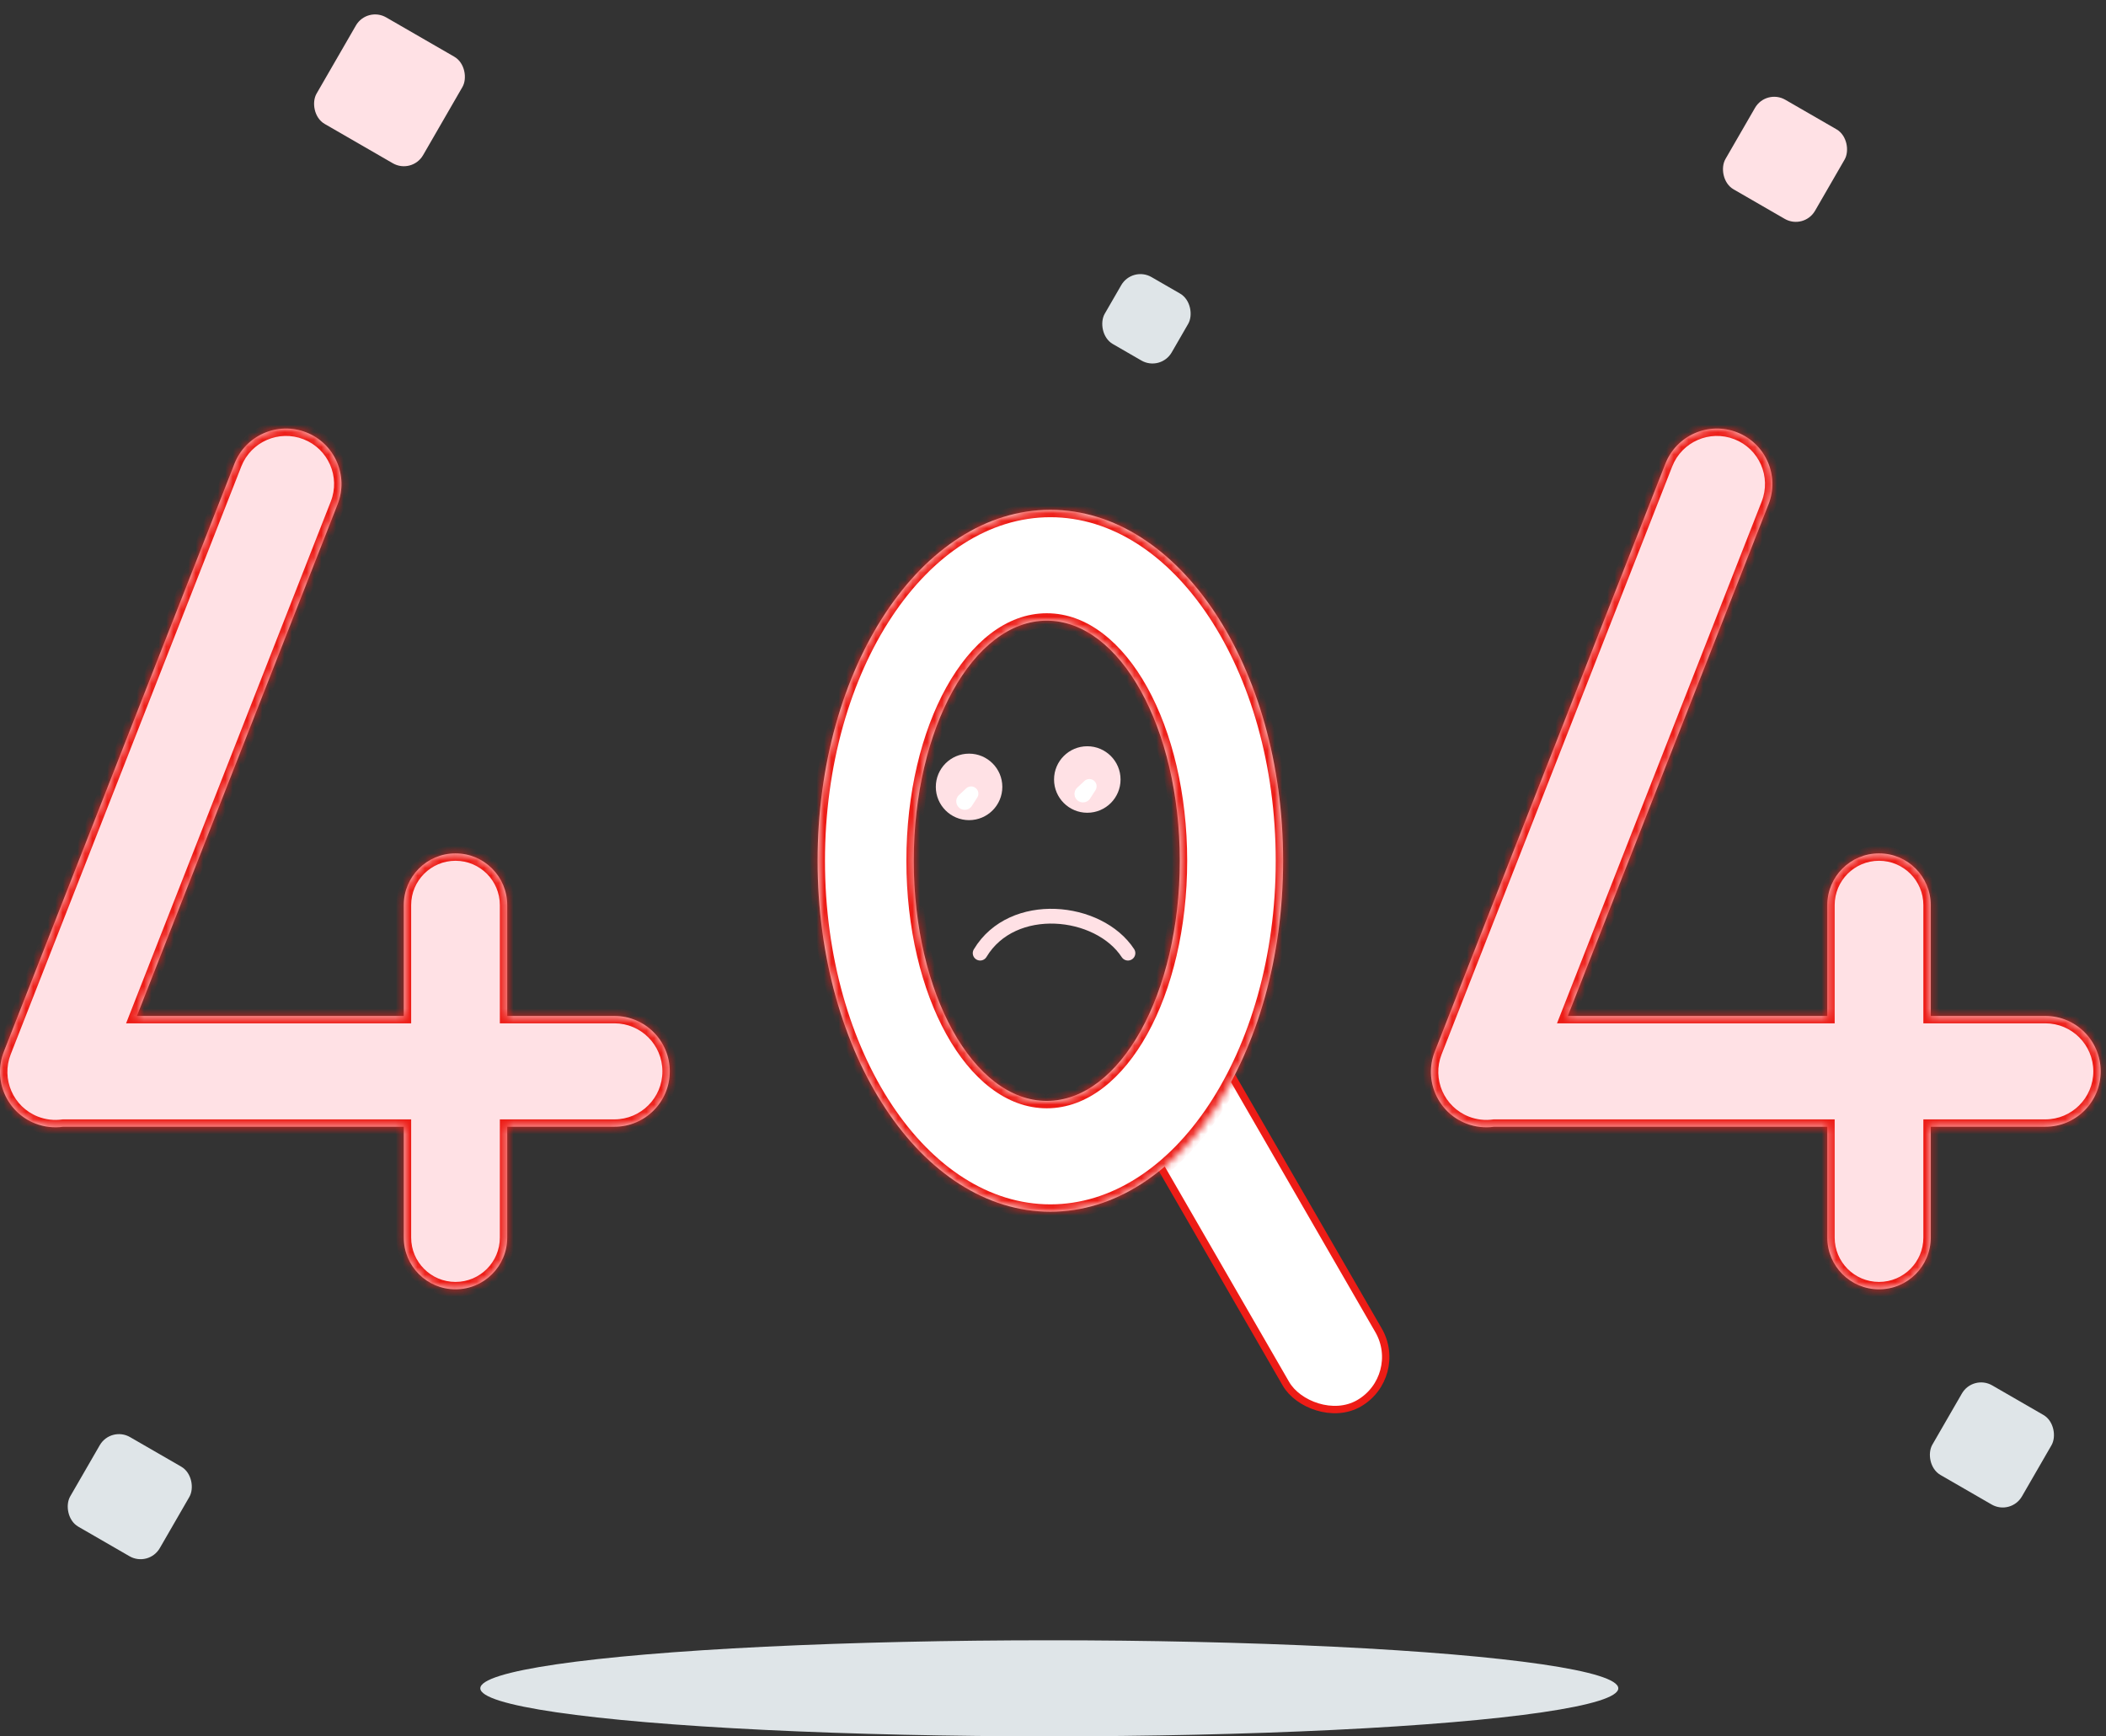
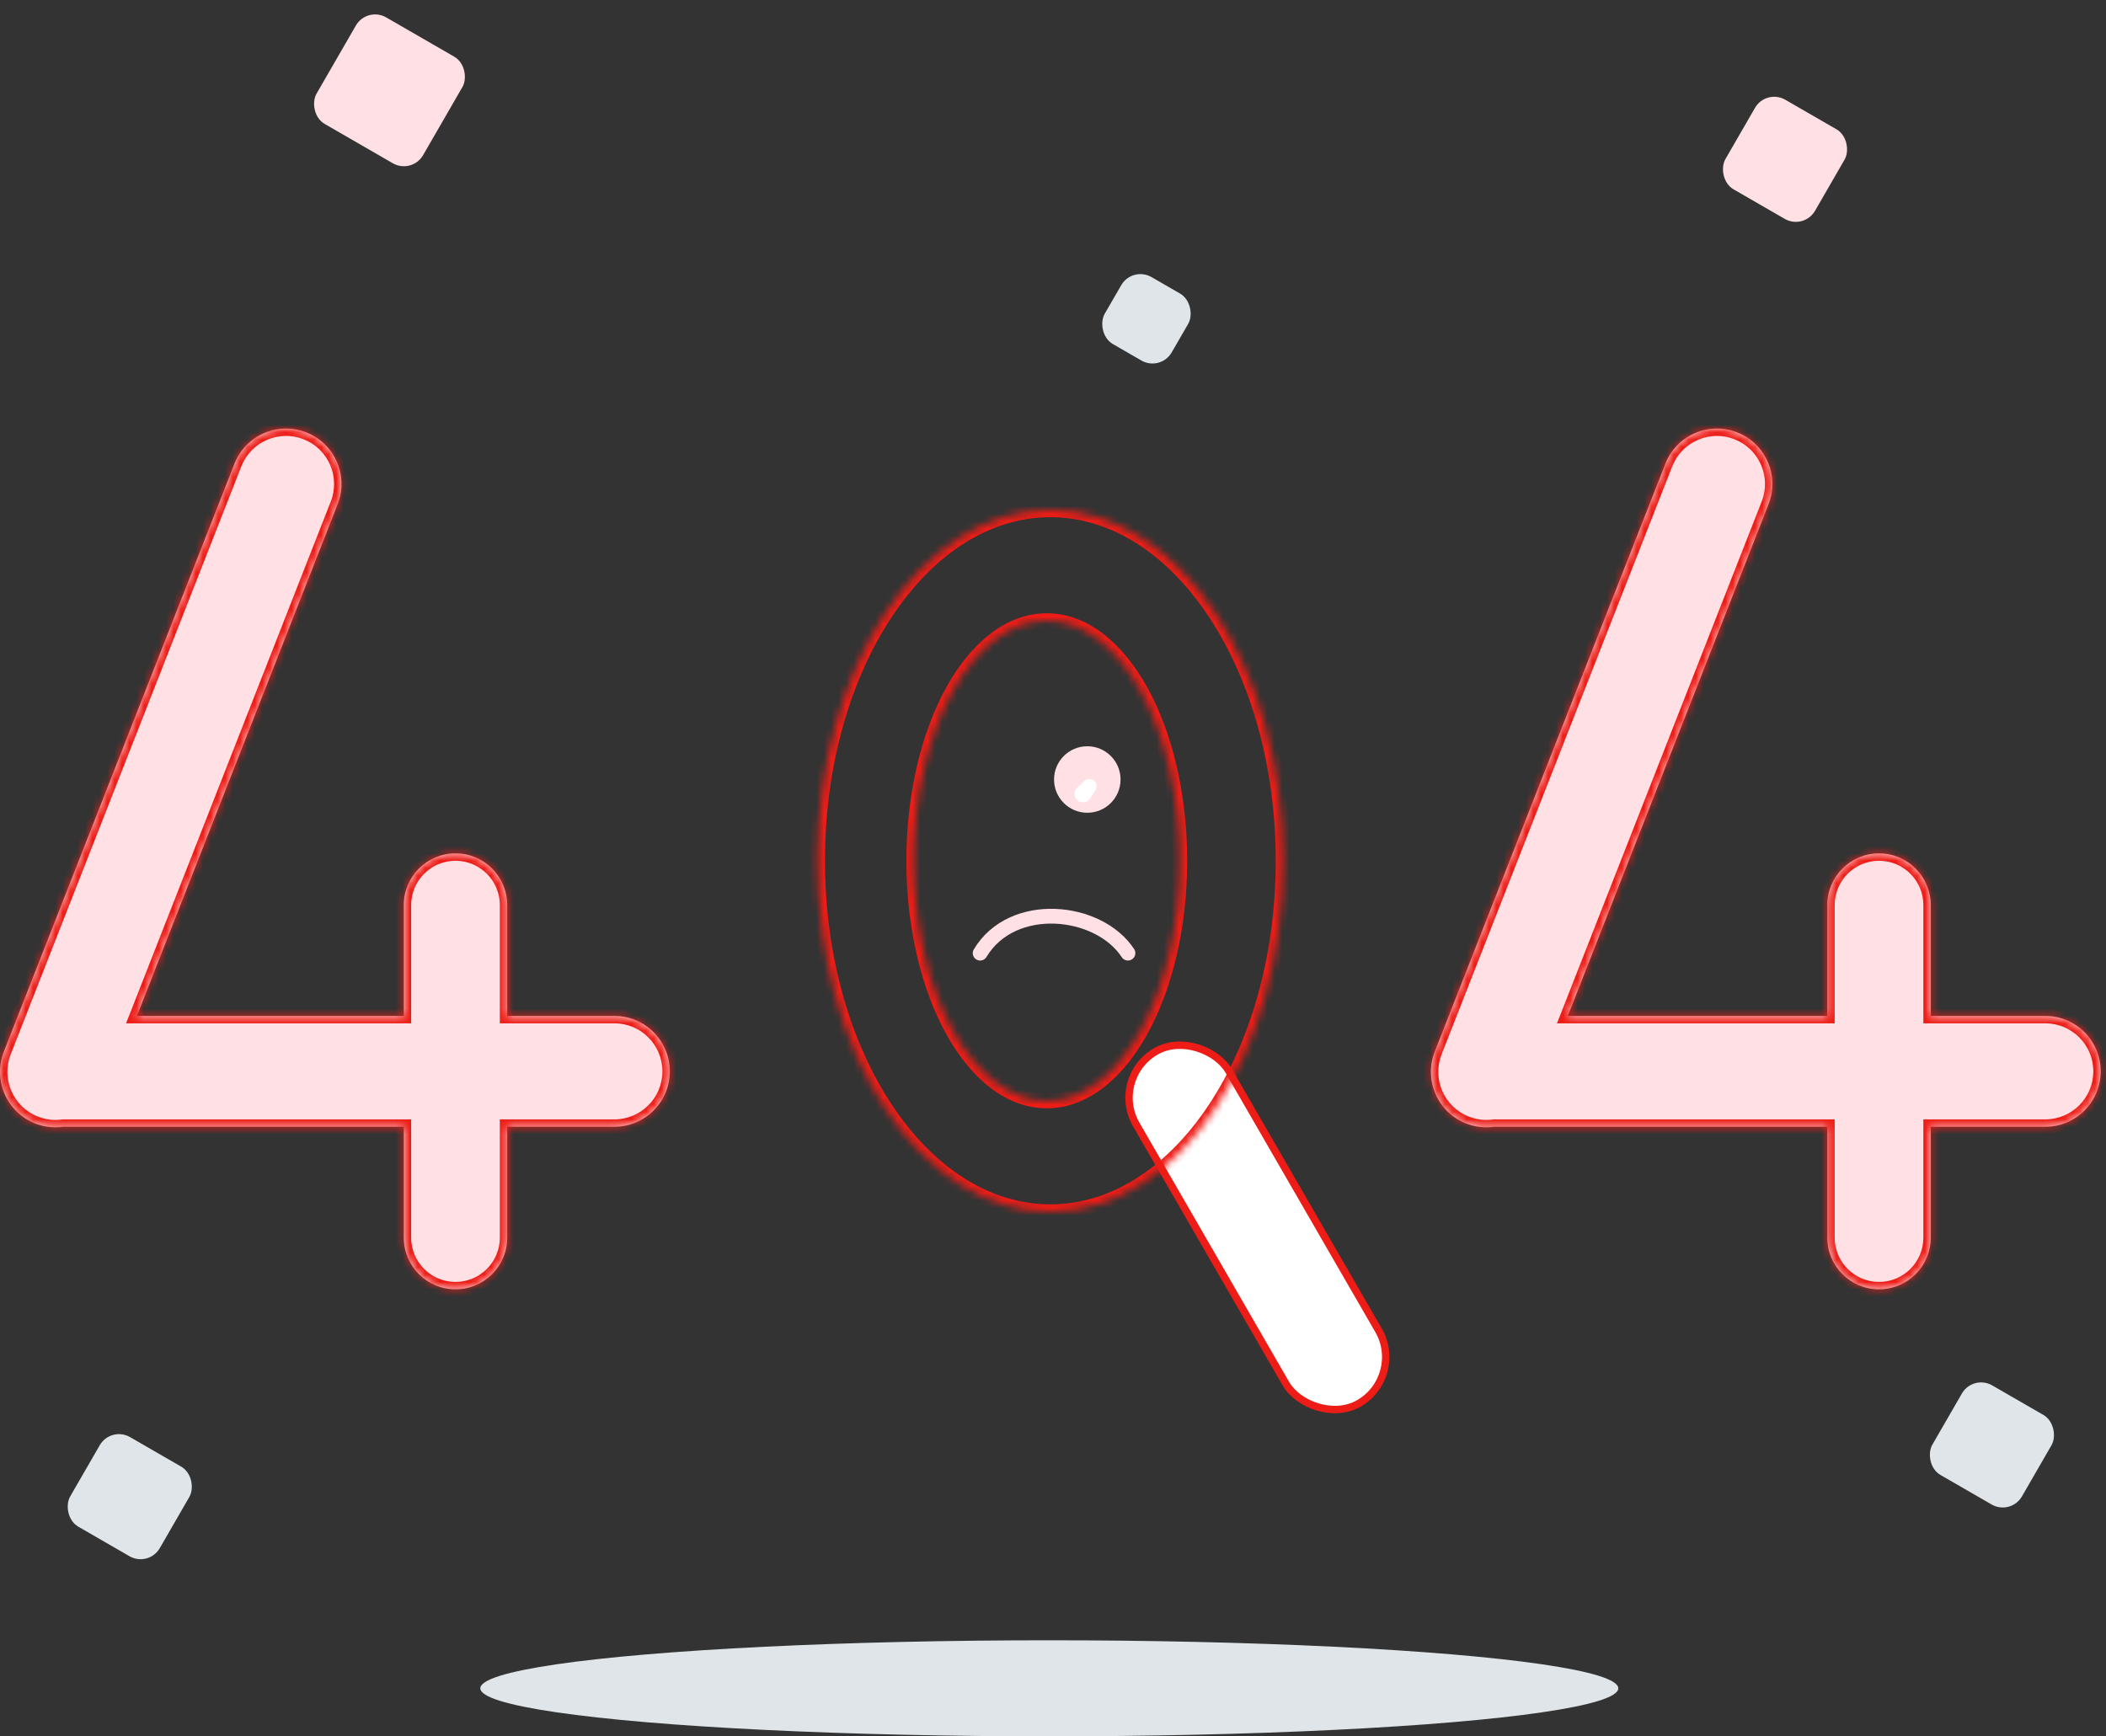
<svg xmlns="http://www.w3.org/2000/svg" width="285" height="235" viewBox="0 0 285 235" fill="none">
  <rect x="0" y="0" width="285" height="235" fill="#333333" stroke="none" />
  <mask id="path-1-inside-1_7194_11192" fill="white">
    <path fill-rule="evenodd" clip-rule="evenodd" d="M41.448 58.52C37.591 57.007 33.238 58.908 31.726 62.764L0.52 142.33C-0.993 146.187 0.908 150.54 4.764 152.053C6.012 152.542 7.311 152.674 8.549 152.499H54.642V167.499C54.642 171.365 57.776 174.499 61.642 174.499C65.508 174.499 68.642 171.365 68.642 167.499V152.499H83.142C87.284 152.499 90.642 149.141 90.642 144.999C90.642 140.857 87.284 137.499 83.142 137.499H68.642V122.499C68.642 118.633 65.508 115.499 61.642 115.499C57.776 115.499 54.642 118.633 54.642 122.499V137.499H18.53L45.692 68.242C47.205 64.385 45.305 60.033 41.448 58.52Z" />
  </mask>
  <path fill-rule="evenodd" clip-rule="evenodd" d="M41.448 58.52C37.591 57.007 33.238 58.908 31.726 62.764L0.52 142.33C-0.993 146.187 0.908 150.54 4.764 152.053C6.012 152.542 7.311 152.674 8.549 152.499H54.642V167.499C54.642 171.365 57.776 174.499 61.642 174.499C65.508 174.499 68.642 171.365 68.642 167.499V152.499H83.142C87.284 152.499 90.642 149.141 90.642 144.999C90.642 140.857 87.284 137.499 83.142 137.499H68.642V122.499C68.642 118.633 65.508 115.499 61.642 115.499C57.776 115.499 54.642 118.633 54.642 122.499V137.499H18.53L45.692 68.242C47.205 64.385 45.305 60.033 41.448 58.52Z" fill="#FFE1E5" />
  <path d="M31.726 62.764L30.794 62.399L31.726 62.764ZM41.448 58.52L41.813 57.589V57.589L41.448 58.52ZM0.52 142.33L1.451 142.695H1.451L0.52 142.33ZM4.764 152.053L4.399 152.984H4.399L4.764 152.053ZM8.549 152.499V151.499H8.479L8.409 151.509L8.549 152.499ZM54.642 152.499H55.642V151.499H54.642V152.499ZM68.642 152.499V151.499H67.642V152.499H68.642ZM68.642 137.499H67.642V138.499H68.642V137.499ZM54.642 137.499V138.499H55.642V137.499H54.642ZM18.53 137.499L17.599 137.134L17.064 138.499H18.53V137.499ZM45.692 68.242L44.761 67.877L45.692 68.242ZM32.656 63.13C33.967 59.787 37.74 58.14 41.083 59.451L41.813 57.589C37.442 55.875 32.509 58.028 30.794 62.399L32.656 63.13ZM1.451 142.695L32.656 63.13L30.794 62.399L-0.411 141.965L1.451 142.695ZM5.13 151.122C1.787 149.811 0.14 146.038 1.451 142.695L-0.411 141.965C-2.125 146.336 0.028 151.269 4.399 152.984L5.13 151.122ZM8.409 151.509C7.337 151.66 6.212 151.546 5.13 151.122L4.399 152.984C5.811 153.537 7.285 153.688 8.69 153.489L8.409 151.509ZM8.549 153.499H54.642V151.499H8.549V153.499ZM53.642 152.499V167.499H55.642V152.499H53.642ZM53.642 167.499C53.642 171.917 57.223 175.499 61.642 175.499V173.499C58.328 173.499 55.642 170.812 55.642 167.499H53.642ZM61.642 175.499C66.06 175.499 69.642 171.917 69.642 167.499H67.642C67.642 170.812 64.955 173.499 61.642 173.499V175.499ZM69.642 167.499V152.499H67.642V167.499H69.642ZM68.642 153.499H83.142V151.499H68.642V153.499ZM83.142 153.499C87.836 153.499 91.642 149.693 91.642 144.999H89.642C89.642 148.589 86.731 151.499 83.142 151.499V153.499ZM91.642 144.999C91.642 140.304 87.836 136.499 83.142 136.499V138.499C86.731 138.499 89.642 141.409 89.642 144.999H91.642ZM83.142 136.499H68.642V138.499H83.142V136.499ZM69.642 137.499V122.499H67.642V137.499H69.642ZM69.642 122.499C69.642 118.08 66.06 114.499 61.642 114.499V116.499C64.955 116.499 67.642 119.185 67.642 122.499H69.642ZM61.642 114.499C57.223 114.499 53.642 118.08 53.642 122.499H55.642C55.642 119.185 58.328 116.499 61.642 116.499V114.499ZM53.642 122.499V137.499H55.642V122.499H53.642ZM54.642 136.499H18.53V138.499H54.642V136.499ZM44.761 67.877L17.599 137.134L19.461 137.864L46.623 68.607L44.761 67.877ZM41.083 59.451C44.425 60.762 46.072 64.534 44.761 67.877L46.623 68.607C48.338 64.236 46.184 59.303 41.813 57.589L41.083 59.451Z" fill="#ED1C16" mask="url(#path-1-inside-1_7194_11192)" />
  <mask id="path-3-inside-2_7194_11192" fill="white">
    <path fill-rule="evenodd" clip-rule="evenodd" d="M235.089 58.52C231.233 57.007 226.88 58.908 225.367 62.764L194.162 142.33C192.649 146.187 194.549 150.54 198.406 152.053C199.653 152.542 200.953 152.674 202.191 152.499H247.283V167.499C247.283 171.365 250.417 174.499 254.283 174.499C258.149 174.499 261.283 171.365 261.283 167.499V152.499H276.783C280.925 152.499 284.283 149.141 284.283 144.999C284.283 140.857 280.925 137.499 276.783 137.499H261.283V122.499C261.283 118.633 258.149 115.499 254.283 115.499C250.417 115.499 247.283 118.633 247.283 122.499V137.499H212.172L239.334 68.242C240.847 64.385 238.946 60.033 235.089 58.52Z" />
  </mask>
  <path fill-rule="evenodd" clip-rule="evenodd" d="M235.089 58.52C231.233 57.007 226.88 58.908 225.367 62.764L194.162 142.33C192.649 146.187 194.549 150.54 198.406 152.053C199.653 152.542 200.953 152.674 202.191 152.499H247.283V167.499C247.283 171.365 250.417 174.499 254.283 174.499C258.149 174.499 261.283 171.365 261.283 167.499V152.499H276.783C280.925 152.499 284.283 149.141 284.283 144.999C284.283 140.857 280.925 137.499 276.783 137.499H261.283V122.499C261.283 118.633 258.149 115.499 254.283 115.499C250.417 115.499 247.283 118.633 247.283 122.499V137.499H212.172L239.334 68.242C240.847 64.385 238.946 60.033 235.089 58.52Z" fill="#FFE1E5" />
  <path d="M225.367 62.764L224.436 62.399L225.367 62.764ZM235.089 58.52L235.455 57.589V57.589L235.089 58.52ZM194.162 142.33L195.092 142.695H195.092L194.162 142.33ZM198.406 152.053L198.041 152.984H198.041L198.406 152.053ZM202.191 152.499V151.499H202.12L202.051 151.509L202.191 152.499ZM247.283 152.499H248.283V151.499H247.283V152.499ZM261.283 152.499V151.499H260.283V152.499H261.283ZM261.283 137.499H260.283V138.499H261.283V137.499ZM247.283 137.499V138.499H248.283V137.499H247.283ZM212.172 137.499L211.241 137.134L210.705 138.499H212.172V137.499ZM239.334 68.242L238.403 67.877L239.334 68.242ZM226.298 63.13C227.609 59.787 231.382 58.14 234.724 59.451L235.455 57.589C231.084 55.875 226.15 58.028 224.436 62.399L226.298 63.13ZM195.092 142.695L226.298 63.13L224.436 62.399L193.231 141.965L195.092 142.695ZM198.771 151.122C195.428 149.811 193.781 146.038 195.092 142.695L193.231 141.965C191.516 146.336 193.67 151.269 198.041 152.984L198.771 151.122ZM202.051 151.509C200.979 151.66 199.854 151.546 198.771 151.122L198.041 152.984C199.453 153.537 200.927 153.688 202.331 153.489L202.051 151.509ZM202.191 153.499H247.283V151.499H202.191V153.499ZM246.283 152.499V167.499H248.283V152.499H246.283ZM246.283 167.499C246.283 171.917 249.865 175.499 254.283 175.499V173.499C250.97 173.499 248.283 170.812 248.283 167.499H246.283ZM254.283 175.499C258.702 175.499 262.283 171.917 262.283 167.499H260.283C260.283 170.812 257.597 173.499 254.283 173.499V175.499ZM262.283 167.499V152.499H260.283V167.499H262.283ZM261.283 153.499H276.783V151.499H261.283V153.499ZM276.783 153.499C281.478 153.499 285.283 149.693 285.283 144.999H283.283C283.283 148.589 280.373 151.499 276.783 151.499V153.499ZM285.283 144.999C285.283 140.304 281.478 136.499 276.783 136.499V138.499C280.373 138.499 283.283 141.409 283.283 144.999H285.283ZM276.783 136.499H261.283V138.499H276.783V136.499ZM262.283 137.499V122.499H260.283V137.499H262.283ZM262.283 122.499C262.283 118.08 258.702 114.499 254.283 114.499V116.499C257.597 116.499 260.283 119.185 260.283 122.499H262.283ZM254.283 114.499C249.865 114.499 246.283 118.08 246.283 122.499H248.283C248.283 119.185 250.97 116.499 254.283 116.499V114.499ZM246.283 122.499V137.499H248.283V122.499H246.283ZM247.283 136.499H212.172V138.499H247.283V136.499ZM238.403 67.877L211.241 137.134L213.103 137.864L240.265 68.607L238.403 67.877ZM234.724 59.451C238.067 60.762 239.714 64.534 238.403 67.877L240.265 68.607C241.979 64.236 239.826 59.303 235.455 57.589L234.724 59.451Z" fill="#ED1C16" mask="url(#path-3-inside-2_7194_11192)" />
  <rect x="150.141" y="145.917" width="14.471" height="55" rx="7.235" transform="rotate(-30 150.141 145.917)" fill="white" stroke="#ED1C16" />
  <mask id="path-6-inside-3_7194_11192" fill="white">
    <path fill-rule="evenodd" clip-rule="evenodd" d="M142.142 164C159.539 164 173.642 142.734 173.642 116.5C173.642 90.266 159.539 69 142.142 69C124.745 69 110.642 90.266 110.642 116.5C110.642 142.734 124.745 164 142.142 164ZM141.658 149C151.599 149 159.658 134.449 159.658 116.5C159.658 98.551 151.599 84 141.658 84C131.717 84 123.658 98.551 123.658 116.5C123.658 134.449 131.717 149 141.658 149Z" />
  </mask>
-   <path fill-rule="evenodd" clip-rule="evenodd" d="M142.142 164C159.539 164 173.642 142.734 173.642 116.5C173.642 90.266 159.539 69 142.142 69C124.745 69 110.642 90.266 110.642 116.5C110.642 142.734 124.745 164 142.142 164ZM141.658 149C151.599 149 159.658 134.449 159.658 116.5C159.658 98.551 151.599 84 141.658 84C131.717 84 123.658 98.551 123.658 116.5C123.658 134.449 131.717 149 141.658 149Z" fill="white" />
  <path d="M172.642 116.5C172.642 129.448 169.159 141.125 163.582 149.535C158 157.953 150.399 163 142.142 163V165C151.281 165 159.43 159.414 165.249 150.64C171.072 141.859 174.642 129.786 174.642 116.5H172.642ZM142.142 70C150.399 70 158 75.047 163.582 83.465C169.159 91.875 172.642 103.552 172.642 116.5H174.642C174.642 103.214 171.072 91.141 165.249 82.36C159.43 73.586 151.281 68 142.142 68V70ZM111.642 116.5C111.642 103.552 115.124 91.875 120.701 83.465C126.283 75.047 133.884 70 142.142 70V68C133.002 68 124.853 73.586 119.034 82.36C113.211 91.141 109.642 103.214 109.642 116.5H111.642ZM142.142 163C133.884 163 126.283 157.953 120.701 149.535C115.124 141.125 111.642 129.448 111.642 116.5H109.642C109.642 129.786 113.211 141.859 119.034 150.64C124.853 159.414 133.002 165 142.142 165V163ZM158.658 116.5C158.658 125.338 156.672 133.29 153.511 138.996C150.331 144.738 146.099 148 141.658 148V150C147.158 150 151.926 145.987 155.26 139.965C158.614 133.91 160.658 125.611 160.658 116.5H158.658ZM141.658 85C146.099 85 150.331 88.262 153.511 94.004C156.672 99.71 158.658 107.662 158.658 116.5H160.658C160.658 107.389 158.614 99.09 155.26 93.034C151.926 87.013 147.158 83 141.658 83V85ZM124.658 116.5C124.658 107.662 126.644 99.71 129.805 94.004C132.984 88.262 137.217 85 141.658 85V83C136.158 83 131.39 87.013 128.055 93.034C124.701 99.09 122.658 107.389 122.658 116.5H124.658ZM141.658 148C137.217 148 132.984 144.738 129.805 138.996C126.644 133.29 124.658 125.338 124.658 116.5H122.658C122.658 125.611 124.701 133.91 128.055 139.965C131.39 145.987 136.158 150 141.658 150V148Z" fill="#ED1C16" mask="url(#path-6-inside-3_7194_11192)" />
  <circle cx="147.142" cy="105.5" r="4.5" fill="#FFE1E5" />
  <path d="M146.75 105.699L145.771 106.612C145.208 107.138 145.311 108.057 145.977 108.445C146.508 108.755 147.19 108.592 147.523 108.074L148.246 106.949C148.481 106.583 148.448 106.108 148.166 105.778C147.802 105.354 147.158 105.318 146.75 105.699Z" fill="white" />
-   <circle cx="131.142" cy="106.5" r="4.5" fill="#FFE1E5" />
-   <path d="M130.75 106.699L129.771 107.612C129.208 108.138 129.311 109.057 129.977 109.445C130.508 109.755 131.19 109.592 131.523 109.074L132.246 107.949C132.481 107.583 132.448 107.108 132.166 106.778C131.802 106.354 131.158 106.318 130.75 106.699Z" fill="white" />
  <path d="M132.642 129C137.008 121.73 148.698 122.965 152.642 129" stroke="#FFE1E5" stroke-width="2" stroke-linecap="round" />
  <ellipse cx="142" cy="228.5" rx="77" ry="6.5" fill="#DFE5E8" />
  <rect x="239" y="12" width="14" height="14" rx="3" transform="rotate(30 239 12)" fill="#FFE1E5" />
  <rect x="153.232" y="36" width="10.464" height="10.464" rx="3" transform="rotate(30 153.232 36)" fill="#DFE5E8" />
  <rect x="49.662" y="0.854" width="16.648" height="16.648" rx="3" transform="rotate(30 49.662 0.854)" fill="#FFE1E5" />
  <rect x="15" y="193" width="14" height="14" rx="3" transform="rotate(30 15 193)" fill="#DFE5E8" />
  <rect x="267" y="186" width="14" height="14" rx="3" transform="rotate(30 267 186)" fill="#DFE5E8" />
</svg>